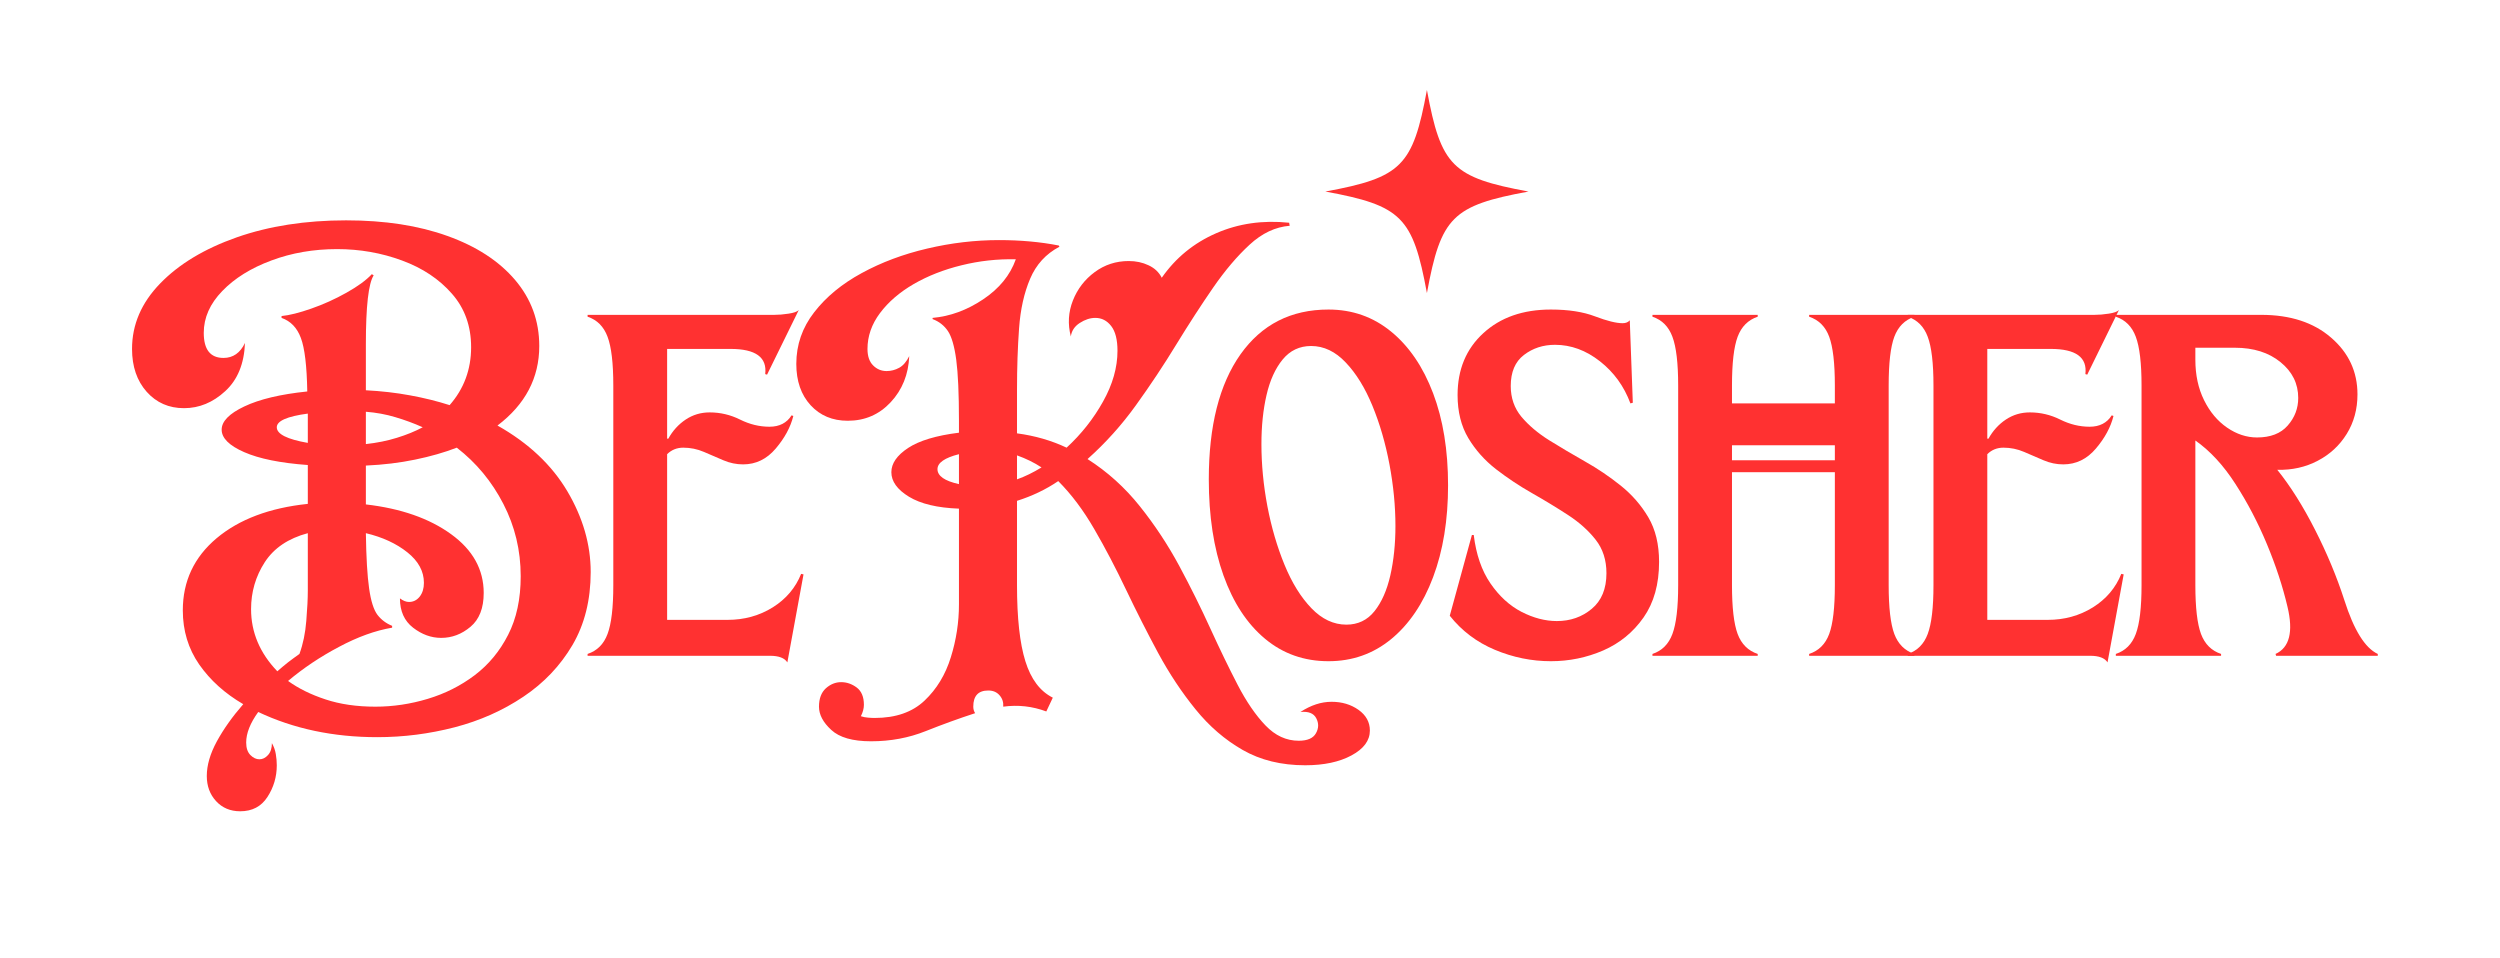
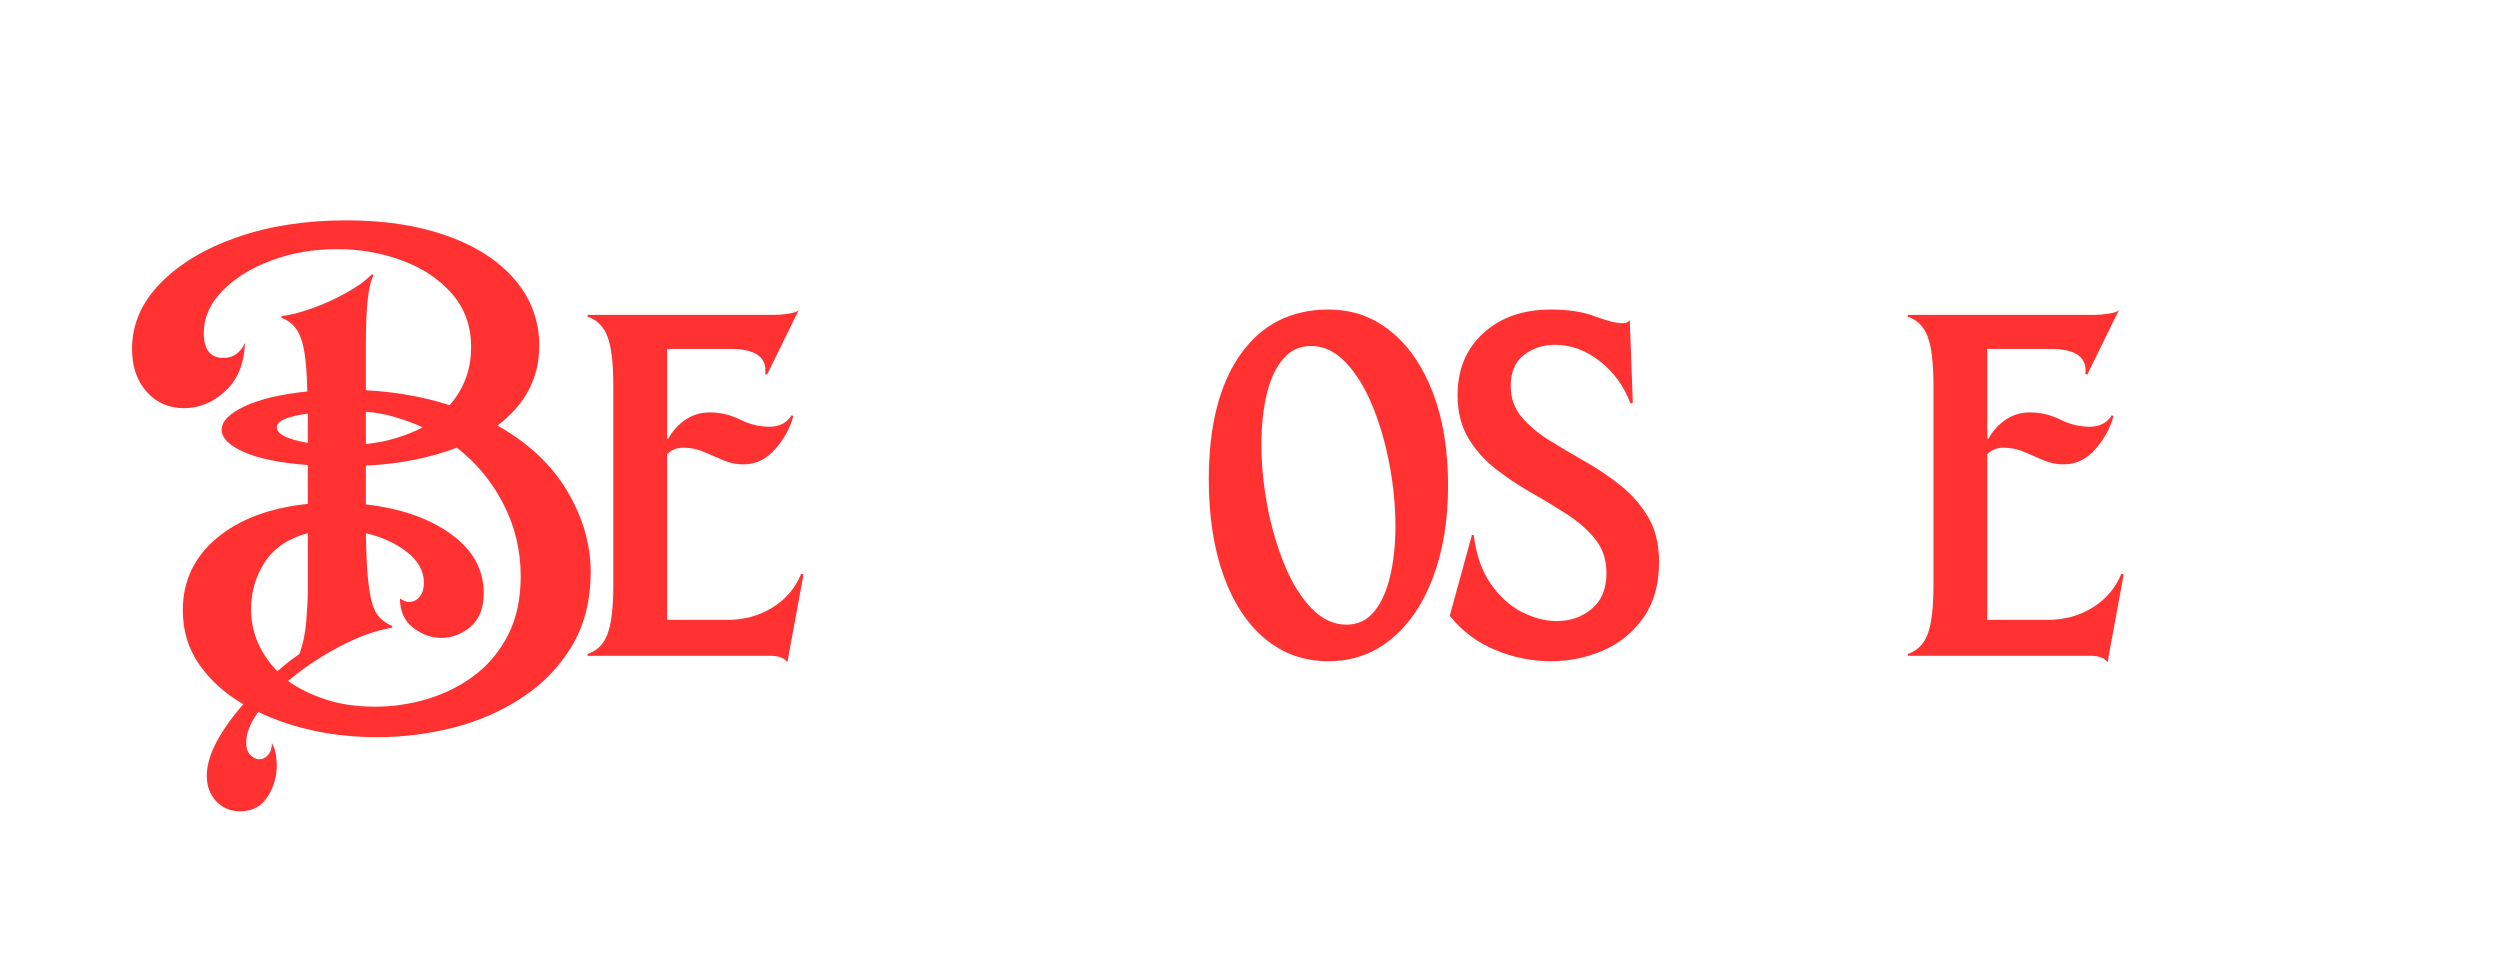
<svg xmlns="http://www.w3.org/2000/svg" width="480" zoomAndPan="magnify" viewBox="0 0 360 138" height="184" preserveAspectRatio="xMidYMid meet" version="1.2">
  <defs>
    <clipPath id="0e18b9851e">
-       <path d="M 190.852 12.957 L 220.102 12.957 L 220.102 42.207 L 190.852 42.207 Z M 190.852 12.957 " />
-     </clipPath>
+       </clipPath>
  </defs>
  <g id="698c60cc08">
    <g style="fill:#ff3131;fill-opacity:1;">
      <g transform="translate(17.716, 94.433)">
        <path style="stroke:none" d="M 16.875 22.391 C 15.445 22.391 14.285 21.898 13.391 20.922 C 12.504 19.953 12.062 18.75 12.062 17.312 C 12.062 15.758 12.547 14.094 13.516 12.312 C 14.492 10.531 15.758 8.75 17.312 6.969 C 14.664 5.426 12.551 3.52 10.969 1.25 C 9.395 -1.02 8.609 -3.617 8.609 -6.547 C 8.609 -10.734 10.227 -14.191 13.469 -16.922 C 16.719 -19.648 21.098 -21.301 26.609 -21.875 L 26.609 -27.469 C 22.648 -27.758 19.594 -28.379 17.438 -29.328 C 15.281 -30.273 14.203 -31.352 14.203 -32.562 C 14.203 -33.758 15.289 -34.875 17.469 -35.906 C 19.656 -36.945 22.676 -37.664 26.531 -38.062 C 26.469 -41.738 26.16 -44.305 25.609 -45.766 C 25.066 -47.234 24.141 -48.195 22.828 -48.656 L 22.828 -48.922 C 23.973 -49.035 25.406 -49.395 27.125 -50 C 28.852 -50.602 30.535 -51.363 32.172 -52.281 C 33.805 -53.195 35.023 -54.086 35.828 -54.953 L 36.094 -54.781 C 35.344 -53.625 34.969 -50.32 34.969 -44.875 L 34.969 -38.234 C 37.207 -38.117 39.332 -37.875 41.344 -37.5 C 43.352 -37.133 45.25 -36.664 47.031 -36.094 C 49.094 -38.445 50.125 -41.227 50.125 -44.438 C 50.125 -47.477 49.203 -50.047 47.359 -52.141 C 45.523 -54.242 43.129 -55.836 40.172 -56.922 C 37.211 -58.016 34.098 -58.562 30.828 -58.562 C 27.441 -58.562 24.285 -58.016 21.359 -56.922 C 18.43 -55.836 16.078 -54.375 14.297 -52.531 C 12.516 -50.695 11.625 -48.688 11.625 -46.5 C 11.625 -44.094 12.57 -42.891 14.469 -42.891 C 15.844 -42.891 16.875 -43.609 17.562 -45.047 C 17.445 -42.055 16.5 -39.742 14.719 -38.109 C 12.945 -36.473 10.969 -35.656 8.781 -35.656 C 6.602 -35.656 4.812 -36.441 3.406 -38.016 C 2 -39.598 1.297 -41.656 1.297 -44.188 C 1.297 -47.688 2.645 -50.828 5.344 -53.609 C 8.039 -56.398 11.711 -58.613 16.359 -60.25 C 21.016 -61.883 26.27 -62.703 32.125 -62.703 C 37.695 -62.703 42.562 -61.953 46.719 -60.453 C 50.883 -58.961 54.129 -56.852 56.453 -54.125 C 58.773 -51.395 59.938 -48.223 59.938 -44.609 C 59.938 -40.016 57.93 -36.195 53.922 -33.156 C 58.391 -30.633 61.742 -27.477 63.984 -23.688 C 66.223 -19.895 67.344 -16.02 67.344 -12.062 C 67.344 -8.039 66.469 -4.535 64.719 -1.547 C 62.969 1.43 60.613 3.91 57.656 5.891 C 54.695 7.879 51.395 9.348 47.75 10.297 C 44.102 11.242 40.391 11.719 36.609 11.719 C 30.285 11.719 24.57 10.508 19.469 8.094 C 18.312 9.695 17.734 11.16 17.734 12.484 C 17.734 13.285 17.938 13.891 18.344 14.297 C 18.75 14.703 19.18 14.906 19.641 14.906 C 20.098 14.906 20.508 14.703 20.875 14.297 C 21.25 13.891 21.438 13.316 21.438 12.578 C 21.727 13.086 21.914 13.613 22 14.156 C 22.094 14.707 22.141 15.242 22.141 15.766 C 22.141 17.43 21.691 18.953 20.797 20.328 C 19.91 21.703 18.602 22.391 16.875 22.391 Z M 18.438 -6.719 C 18.438 -3.383 19.695 -0.398 22.219 2.234 C 22.738 1.773 23.254 1.344 23.766 0.938 C 24.285 0.539 24.832 0.141 25.406 -0.266 C 25.926 -1.691 26.254 -3.281 26.391 -5.031 C 26.535 -6.789 26.609 -8.242 26.609 -9.391 L 26.609 -17.656 C 23.797 -16.906 21.727 -15.508 20.406 -13.469 C 19.094 -11.438 18.438 -9.188 18.438 -6.719 Z M 22.141 -32.906 C 22.141 -31.926 23.629 -31.176 26.609 -30.656 L 26.609 -34.875 C 23.629 -34.477 22.141 -33.82 22.141 -32.906 Z M 23.766 3.625 C 25.266 4.707 27.062 5.594 29.156 6.281 C 31.25 6.977 33.645 7.328 36.344 7.328 C 38.875 7.328 41.383 6.953 43.875 6.203 C 46.375 5.453 48.629 4.316 50.641 2.797 C 52.648 1.273 54.254 -0.66 55.453 -3.016 C 56.66 -5.367 57.266 -8.18 57.266 -11.453 C 57.266 -15.18 56.43 -18.656 54.766 -21.875 C 53.109 -25.094 50.875 -27.789 48.062 -29.969 C 46.281 -29.281 44.281 -28.707 42.062 -28.25 C 39.852 -27.789 37.488 -27.504 34.969 -27.391 L 34.969 -21.797 C 40.02 -21.211 44.109 -19.785 47.234 -17.516 C 50.367 -15.254 51.938 -12.43 51.938 -9.047 C 51.938 -6.859 51.301 -5.234 50.031 -4.172 C 48.77 -3.109 47.363 -2.578 45.812 -2.578 C 44.383 -2.578 43.035 -3.066 41.766 -4.047 C 40.504 -5.023 39.875 -6.43 39.875 -8.266 C 40.332 -7.922 40.766 -7.75 41.172 -7.75 C 41.797 -7.75 42.312 -8.004 42.719 -8.516 C 43.125 -9.035 43.328 -9.695 43.328 -10.5 C 43.328 -12.164 42.535 -13.629 40.953 -14.891 C 39.367 -16.16 37.375 -17.082 34.969 -17.656 C 35.02 -14.156 35.176 -11.5 35.438 -9.688 C 35.695 -7.875 36.098 -6.609 36.641 -5.891 C 37.191 -5.18 37.895 -4.656 38.75 -4.312 L 38.75 -4.047 C 36.344 -3.641 33.789 -2.719 31.094 -1.281 C 28.395 0.145 25.953 1.781 23.766 3.625 Z M 34.969 -30.484 C 36.57 -30.66 38.062 -30.961 39.438 -31.391 C 40.82 -31.816 42.062 -32.32 43.156 -32.906 C 41.883 -33.477 40.57 -33.961 39.219 -34.359 C 37.875 -34.766 36.457 -35.023 34.969 -35.141 Z M 34.969 -30.484 " />
      </g>
    </g>
    <g style="fill:#ff3131;fill-opacity:1;">
      <g transform="translate(83.41, 94.433)">
        <path style="stroke:none" d="M 1.203 -0.266 C 2.578 -0.723 3.535 -1.68 4.078 -3.141 C 4.629 -4.609 4.906 -6.945 4.906 -10.156 L 4.906 -38.922 C 4.906 -42.141 4.629 -44.477 4.078 -45.938 C 3.535 -47.406 2.578 -48.367 1.203 -48.828 L 1.203 -49.094 L 28.078 -49.094 C 28.711 -49.094 29.398 -49.148 30.141 -49.266 C 30.891 -49.379 31.379 -49.551 31.609 -49.781 L 27.047 -40.484 L 26.781 -40.562 C 27.07 -42.977 25.41 -44.188 21.797 -44.188 L 12.656 -44.188 L 12.656 -31.266 L 12.828 -31.266 C 13.461 -32.41 14.297 -33.328 15.328 -34.016 C 16.359 -34.703 17.508 -35.047 18.781 -35.047 C 20.32 -35.047 21.781 -34.703 23.156 -34.016 C 24.539 -33.328 25.953 -32.984 27.391 -32.984 C 28.828 -32.984 29.891 -33.531 30.578 -34.625 L 30.828 -34.531 C 30.43 -32.926 29.586 -31.363 28.297 -29.844 C 27.004 -28.32 25.438 -27.562 23.594 -27.562 C 22.625 -27.562 21.676 -27.758 20.75 -28.156 C 19.832 -28.562 18.898 -28.961 17.953 -29.359 C 17.004 -29.766 16.016 -29.969 14.984 -29.969 C 14.066 -29.969 13.289 -29.656 12.656 -29.031 L 12.656 -5.172 L 21.359 -5.172 C 23.766 -5.172 25.93 -5.77 27.859 -6.969 C 29.785 -8.176 31.148 -9.785 31.953 -11.797 L 32.297 -11.719 L 29.969 0.953 C 29.57 0.316 28.738 0 27.469 0 L 1.203 0 Z M 1.203 -0.266 " />
      </g>
    </g>
    <g style="fill:#ff3131;fill-opacity:1;">
      <g transform="translate(113.371, 94.433)">
-         <path style="stroke:none" d="M 12.062 12.312 C 9.414 12.312 7.504 11.766 6.328 10.672 C 5.148 9.586 4.562 8.473 4.562 7.328 C 4.562 6.172 4.891 5.289 5.547 4.688 C 6.211 4.094 6.945 3.797 7.75 3.797 C 8.551 3.797 9.297 4.051 9.984 4.562 C 10.68 5.082 11.031 5.914 11.031 7.062 C 11.031 7.582 10.883 8.129 10.594 8.703 C 10.938 8.816 11.281 8.883 11.625 8.906 C 11.969 8.938 12.285 8.953 12.578 8.953 C 15.617 8.953 18.016 8.117 19.766 6.453 C 21.516 4.797 22.773 2.719 23.547 0.219 C 24.328 -2.281 24.719 -4.82 24.719 -7.406 L 24.719 -21.188 C 21.613 -21.301 19.211 -21.875 17.516 -22.906 C 15.828 -23.938 14.984 -25.113 14.984 -26.438 C 14.984 -27.695 15.785 -28.859 17.391 -29.922 C 19.004 -30.984 21.445 -31.719 24.719 -32.125 L 24.719 -33.844 C 24.719 -37.75 24.586 -40.676 24.328 -42.625 C 24.066 -44.582 23.664 -45.961 23.125 -46.766 C 22.582 -47.566 21.848 -48.141 20.922 -48.484 L 20.922 -48.656 C 23.453 -48.883 25.879 -49.773 28.203 -51.328 C 30.523 -52.879 32.094 -54.801 32.906 -57.094 C 30.258 -57.156 27.656 -56.867 25.094 -56.234 C 22.539 -55.609 20.242 -54.707 18.203 -53.531 C 16.172 -52.352 14.551 -50.957 13.344 -49.344 C 12.145 -47.738 11.547 -46.02 11.547 -44.188 C 11.547 -43.145 11.816 -42.352 12.359 -41.812 C 12.898 -41.27 13.547 -41 14.297 -41 C 14.93 -41 15.535 -41.156 16.109 -41.469 C 16.68 -41.781 17.164 -42.344 17.562 -43.156 C 17.445 -40.508 16.555 -38.297 14.891 -36.516 C 13.234 -34.734 11.172 -33.844 8.703 -33.844 C 6.516 -33.844 4.734 -34.586 3.359 -36.078 C 1.984 -37.578 1.297 -39.562 1.297 -42.031 C 1.297 -44.781 2.156 -47.258 3.875 -49.469 C 5.594 -51.688 7.875 -53.566 10.719 -55.109 C 13.562 -56.66 16.707 -57.836 20.156 -58.641 C 23.602 -59.453 27.047 -59.859 30.484 -59.859 C 33.586 -59.859 36.457 -59.598 39.094 -59.078 L 39.188 -58.906 C 37.238 -57.875 35.832 -56.336 34.969 -54.297 C 34.102 -52.266 33.57 -49.883 33.375 -47.156 C 33.176 -44.426 33.078 -41.484 33.078 -38.328 L 33.078 -32.031 C 35.66 -31.688 38.039 -31 40.219 -29.969 C 42.344 -31.926 44.094 -34.141 45.469 -36.609 C 46.852 -39.078 47.547 -41.516 47.547 -43.922 C 47.547 -45.523 47.242 -46.711 46.641 -47.484 C 46.035 -48.266 45.273 -48.656 44.359 -48.656 C 43.609 -48.656 42.859 -48.41 42.109 -47.922 C 41.367 -47.441 40.941 -46.797 40.828 -45.984 C 40.367 -47.766 40.469 -49.488 41.125 -51.156 C 41.781 -52.82 42.828 -54.188 44.266 -55.25 C 45.703 -56.312 47.336 -56.844 49.172 -56.844 C 50.211 -56.844 51.16 -56.641 52.016 -56.234 C 52.879 -55.836 53.516 -55.238 53.922 -54.438 C 55.922 -57.301 58.531 -59.438 61.75 -60.844 C 64.969 -62.25 68.473 -62.754 72.266 -62.359 L 72.344 -61.922 C 70.281 -61.754 68.359 -60.848 66.578 -59.203 C 64.797 -57.566 63.039 -55.5 61.312 -53 C 59.594 -50.508 57.828 -47.785 56.016 -44.828 C 54.211 -41.867 52.273 -38.953 50.203 -36.078 C 48.141 -33.211 45.816 -30.629 43.234 -28.328 C 46.109 -26.492 48.617 -24.227 50.766 -21.531 C 52.922 -18.832 54.816 -15.961 56.453 -12.922 C 58.086 -9.879 59.578 -6.879 60.922 -3.922 C 62.273 -0.961 63.582 1.734 64.844 4.172 C 66.113 6.617 67.453 8.57 68.859 10.031 C 70.266 11.5 71.859 12.234 73.641 12.234 C 74.898 12.234 75.727 11.875 76.125 11.156 C 76.531 10.438 76.547 9.719 76.172 9 C 75.805 8.281 75.047 7.977 73.891 8.094 C 75.391 7.113 76.883 6.625 78.375 6.625 C 79.863 6.625 81.156 7.008 82.25 7.781 C 83.344 8.562 83.891 9.555 83.891 10.766 C 83.891 12.203 83.008 13.395 81.25 14.344 C 79.5 15.289 77.273 15.766 74.578 15.766 C 71.141 15.766 68.141 15.031 65.578 13.562 C 63.023 12.102 60.758 10.148 58.781 7.703 C 56.801 5.266 55.004 2.555 53.391 -0.422 C 51.785 -3.41 50.25 -6.441 48.781 -9.516 C 47.32 -12.586 45.801 -15.488 44.219 -18.219 C 42.645 -20.945 40.91 -23.258 39.016 -25.156 C 37.234 -23.945 35.254 -23 33.078 -22.312 L 33.078 -10.156 C 33.078 -5.445 33.477 -1.801 34.281 0.781 C 35.082 3.363 36.398 5.113 38.234 6.031 L 37.297 8.016 C 35.285 7.266 33.219 7.035 31.094 7.328 C 31.145 6.691 30.969 6.145 30.562 5.688 C 30.164 5.227 29.625 5 28.938 5 C 27.5 5 26.781 5.773 26.781 7.328 C 26.781 7.672 26.867 7.984 27.047 8.266 C 24.742 9.016 22.375 9.875 19.938 10.844 C 17.5 11.82 14.875 12.312 12.062 12.312 Z M 21.625 -26.875 C 21.625 -25.895 22.656 -25.176 24.719 -24.719 L 24.719 -29.031 C 22.656 -28.508 21.625 -27.789 21.625 -26.875 Z M 33.078 -25.406 C 34.223 -25.812 35.398 -26.383 36.609 -27.125 C 35.566 -27.812 34.391 -28.391 33.078 -28.859 Z M 33.078 -25.406 " />
-       </g>
+         </g>
    </g>
    <g style="fill:#ff3131;fill-opacity:1;">
      <g transform="translate(172.005, 94.433)">
        <path style="stroke:none" d="M 21.875 -4.484 C 23.539 -4.484 24.891 -5.129 25.922 -6.422 C 26.953 -7.711 27.711 -9.43 28.203 -11.578 C 28.691 -13.734 28.938 -16.102 28.938 -18.688 C 28.938 -21.562 28.648 -24.52 28.078 -27.562 C 27.504 -30.602 26.688 -33.414 25.625 -36 C 24.562 -38.582 23.281 -40.66 21.781 -42.234 C 20.289 -43.816 18.629 -44.609 16.797 -44.609 C 15.129 -44.609 13.766 -43.961 12.703 -42.672 C 11.641 -41.379 10.863 -39.672 10.375 -37.547 C 9.883 -35.422 9.641 -33.066 9.641 -30.484 C 9.641 -27.555 9.926 -24.57 10.5 -21.531 C 11.082 -18.488 11.906 -15.676 12.969 -13.094 C 14.031 -10.508 15.32 -8.426 16.844 -6.844 C 18.363 -5.27 20.039 -4.484 21.875 -4.484 Z M 2.062 -25.406 C 2.062 -33.102 3.582 -39.102 6.625 -43.406 C 9.676 -47.707 13.898 -49.859 19.297 -49.859 C 22.734 -49.859 25.742 -48.797 28.328 -46.672 C 30.91 -44.555 32.922 -41.602 34.359 -37.812 C 35.797 -34.02 36.516 -29.598 36.516 -24.547 C 36.516 -19.547 35.797 -15.133 34.359 -11.312 C 32.922 -7.5 30.91 -4.531 28.328 -2.406 C 25.742 -0.281 22.734 0.781 19.297 0.781 C 15.785 0.781 12.738 -0.297 10.156 -2.453 C 7.57 -4.609 5.578 -7.648 4.172 -11.578 C 2.766 -15.516 2.062 -20.125 2.062 -25.406 Z M 2.062 -25.406 " />
      </g>
    </g>
    <g style="fill:#ff3131;fill-opacity:1;">
      <g transform="translate(207.219, 94.433)">
        <path style="stroke:none" d="M 16.109 0.781 C 13.348 0.781 10.66 0.234 8.047 -0.859 C 5.441 -1.953 3.273 -3.586 1.547 -5.766 L 4.734 -17.391 L 5 -17.391 C 5.344 -14.578 6.145 -12.254 7.406 -10.422 C 8.664 -8.586 10.156 -7.223 11.875 -6.328 C 13.602 -5.441 15.301 -5 16.969 -5 C 18.914 -5 20.594 -5.586 22 -6.766 C 23.406 -7.941 24.109 -9.648 24.109 -11.891 C 24.109 -13.785 23.594 -15.391 22.562 -16.703 C 21.531 -18.023 20.195 -19.219 18.562 -20.281 C 16.926 -21.344 15.203 -22.391 13.391 -23.422 C 11.578 -24.453 9.852 -25.598 8.219 -26.859 C 6.582 -28.129 5.25 -29.625 4.219 -31.344 C 3.188 -33.07 2.672 -35.141 2.672 -37.547 C 2.672 -41.223 3.906 -44.191 6.375 -46.453 C 8.844 -48.723 12.086 -49.859 16.109 -49.859 C 18.629 -49.859 20.75 -49.531 22.469 -48.875 C 24.195 -48.219 25.52 -47.891 26.438 -47.891 C 26.895 -47.891 27.238 -48.031 27.469 -48.312 L 27.906 -36.438 L 27.562 -36.344 C 26.645 -38.812 25.18 -40.832 23.172 -42.406 C 21.16 -43.988 19.004 -44.781 16.703 -44.781 C 14.984 -44.781 13.488 -44.289 12.219 -43.312 C 10.957 -42.344 10.328 -40.852 10.328 -38.844 C 10.328 -37.125 10.844 -35.645 11.875 -34.406 C 12.914 -33.176 14.238 -32.055 15.844 -31.047 C 17.457 -30.047 19.18 -29.023 21.016 -27.984 C 22.848 -26.953 24.566 -25.789 26.172 -24.5 C 27.785 -23.207 29.109 -21.688 30.141 -19.938 C 31.172 -18.188 31.688 -16.047 31.688 -13.516 C 31.688 -10.305 30.941 -7.641 29.453 -5.516 C 27.961 -3.391 26.023 -1.805 23.641 -0.766 C 21.254 0.266 18.742 0.781 16.109 0.781 Z M 16.109 0.781 " />
      </g>
    </g>
    <g style="fill:#ff3131;fill-opacity:1;">
      <g transform="translate(236.75, 94.433)">
-         <path style="stroke:none" d="M 1.203 -0.266 C 2.578 -0.723 3.535 -1.68 4.078 -3.141 C 4.629 -4.609 4.906 -6.945 4.906 -10.156 L 4.906 -38.922 C 4.906 -42.141 4.629 -44.477 4.078 -45.938 C 3.535 -47.406 2.578 -48.367 1.203 -48.828 L 1.203 -49.094 L 16.359 -49.094 L 16.359 -48.828 C 14.984 -48.367 14.02 -47.406 13.469 -45.938 C 12.926 -44.477 12.656 -42.141 12.656 -38.922 L 12.656 -36.344 L 27.469 -36.344 L 27.469 -38.922 C 27.469 -42.141 27.195 -44.477 26.656 -45.938 C 26.113 -47.406 25.148 -48.367 23.766 -48.828 L 23.766 -49.094 L 38.922 -49.094 L 38.922 -48.828 C 37.547 -48.367 36.582 -47.406 36.031 -45.938 C 35.488 -44.477 35.219 -42.141 35.219 -38.922 L 35.219 -10.156 C 35.219 -6.945 35.488 -4.609 36.031 -3.141 C 36.582 -1.68 37.547 -0.723 38.922 -0.266 L 38.922 0 L 23.766 0 L 23.766 -0.266 C 25.148 -0.723 26.113 -1.68 26.656 -3.141 C 27.195 -4.609 27.469 -6.945 27.469 -10.156 L 27.469 -26.438 L 12.656 -26.438 L 12.656 -10.156 C 12.656 -6.945 12.926 -4.609 13.469 -3.141 C 14.02 -1.68 14.984 -0.723 16.359 -0.266 L 16.359 0 L 1.203 0 Z M 12.656 -28.156 L 27.469 -28.156 L 27.469 -30.312 L 12.656 -30.312 Z M 12.656 -28.156 " />
-       </g>
+         </g>
    </g>
    <g style="fill:#ff3131;fill-opacity:1;">
      <g transform="translate(273.514, 94.433)">
        <path style="stroke:none" d="M 1.203 -0.266 C 2.578 -0.723 3.535 -1.68 4.078 -3.141 C 4.629 -4.609 4.906 -6.945 4.906 -10.156 L 4.906 -38.922 C 4.906 -42.141 4.629 -44.477 4.078 -45.938 C 3.535 -47.406 2.578 -48.367 1.203 -48.828 L 1.203 -49.094 L 28.078 -49.094 C 28.711 -49.094 29.398 -49.148 30.141 -49.266 C 30.891 -49.379 31.379 -49.551 31.609 -49.781 L 27.047 -40.484 L 26.781 -40.562 C 27.07 -42.977 25.41 -44.188 21.797 -44.188 L 12.656 -44.188 L 12.656 -31.266 L 12.828 -31.266 C 13.461 -32.41 14.297 -33.328 15.328 -34.016 C 16.359 -34.703 17.508 -35.047 18.781 -35.047 C 20.32 -35.047 21.781 -34.703 23.156 -34.016 C 24.539 -33.328 25.953 -32.984 27.391 -32.984 C 28.828 -32.984 29.891 -33.531 30.578 -34.625 L 30.828 -34.531 C 30.43 -32.926 29.586 -31.363 28.297 -29.844 C 27.004 -28.32 25.438 -27.562 23.594 -27.562 C 22.625 -27.562 21.676 -27.758 20.75 -28.156 C 19.832 -28.562 18.898 -28.961 17.953 -29.359 C 17.004 -29.766 16.016 -29.969 14.984 -29.969 C 14.066 -29.969 13.289 -29.656 12.656 -29.031 L 12.656 -5.172 L 21.359 -5.172 C 23.766 -5.172 25.93 -5.77 27.859 -6.969 C 29.785 -8.176 31.148 -9.785 31.953 -11.797 L 32.297 -11.719 L 29.969 0.953 C 29.57 0.316 28.738 0 27.469 0 L 1.203 0 Z M 1.203 -0.266 " />
      </g>
    </g>
    <g style="fill:#ff3131;fill-opacity:1;">
      <g transform="translate(303.476, 94.433)">
-         <path style="stroke:none" d="M 1.203 -0.266 C 2.578 -0.723 3.535 -1.68 4.078 -3.141 C 4.629 -4.609 4.906 -6.945 4.906 -10.156 L 4.906 -38.922 C 4.906 -42.141 4.629 -44.477 4.078 -45.938 C 3.535 -47.406 2.578 -48.367 1.203 -48.828 L 1.203 -49.094 L 22.141 -49.094 C 26.328 -49.094 29.68 -48 32.203 -45.812 C 34.734 -43.633 36 -40.91 36 -37.641 C 36 -35.516 35.484 -33.617 34.453 -31.953 C 33.422 -30.285 32.023 -28.992 30.266 -28.078 C 28.516 -27.16 26.578 -26.727 24.453 -26.781 C 26.348 -24.426 28.156 -21.555 29.875 -18.172 C 31.602 -14.785 33.016 -11.398 34.109 -8.016 C 35.484 -3.703 37.086 -1.117 38.922 -0.266 L 38.922 0 L 24.281 0 L 24.203 -0.266 C 26.211 -1.18 26.785 -3.445 25.922 -7.062 C 25.234 -9.988 24.242 -13 22.953 -16.094 C 21.66 -19.195 20.148 -22.082 18.422 -24.75 C 16.703 -27.426 14.781 -29.508 12.656 -31 L 12.656 -10.156 C 12.656 -6.945 12.926 -4.609 13.469 -3.141 C 14.02 -1.68 14.984 -0.723 16.359 -0.266 L 16.359 0 L 1.203 0 Z M 12.656 -42.625 C 12.656 -40.445 13.07 -38.508 13.906 -36.812 C 14.738 -35.125 15.844 -33.805 17.219 -32.859 C 18.602 -31.91 20.039 -31.438 21.531 -31.438 C 23.477 -31.438 24.953 -32.008 25.953 -33.156 C 26.961 -34.301 27.469 -35.625 27.469 -37.125 C 27.469 -39.188 26.617 -40.906 24.922 -42.281 C 23.234 -43.664 21.039 -44.359 18.344 -44.359 L 12.656 -44.359 Z M 12.656 -42.625 " />
-       </g>
+         </g>
    </g>
    <g clip-rule="nonzero" clip-path="url(#0e18b9851e)">
-       <path style=" stroke:none;fill-rule:nonzero;fill:#ff3131;fill-opacity:1;" d="M 220.102 27.582 C 209.133 29.602 207.496 31.238 205.477 42.203 C 203.457 31.238 201.82 29.602 190.852 27.582 C 201.82 25.562 203.457 23.926 205.477 12.957 C 207.496 23.926 209.133 25.562 220.102 27.582 Z M 220.102 27.582 " />
+       <path style=" stroke:none;fill-rule:nonzero;fill:#ff3131;fill-opacity:1;" d="M 220.102 27.582 C 209.133 29.602 207.496 31.238 205.477 42.203 C 203.457 31.238 201.82 29.602 190.852 27.582 C 201.82 25.562 203.457 23.926 205.477 12.957 C 207.496 23.926 209.133 25.562 220.102 27.582 Z " />
    </g>
  </g>
</svg>